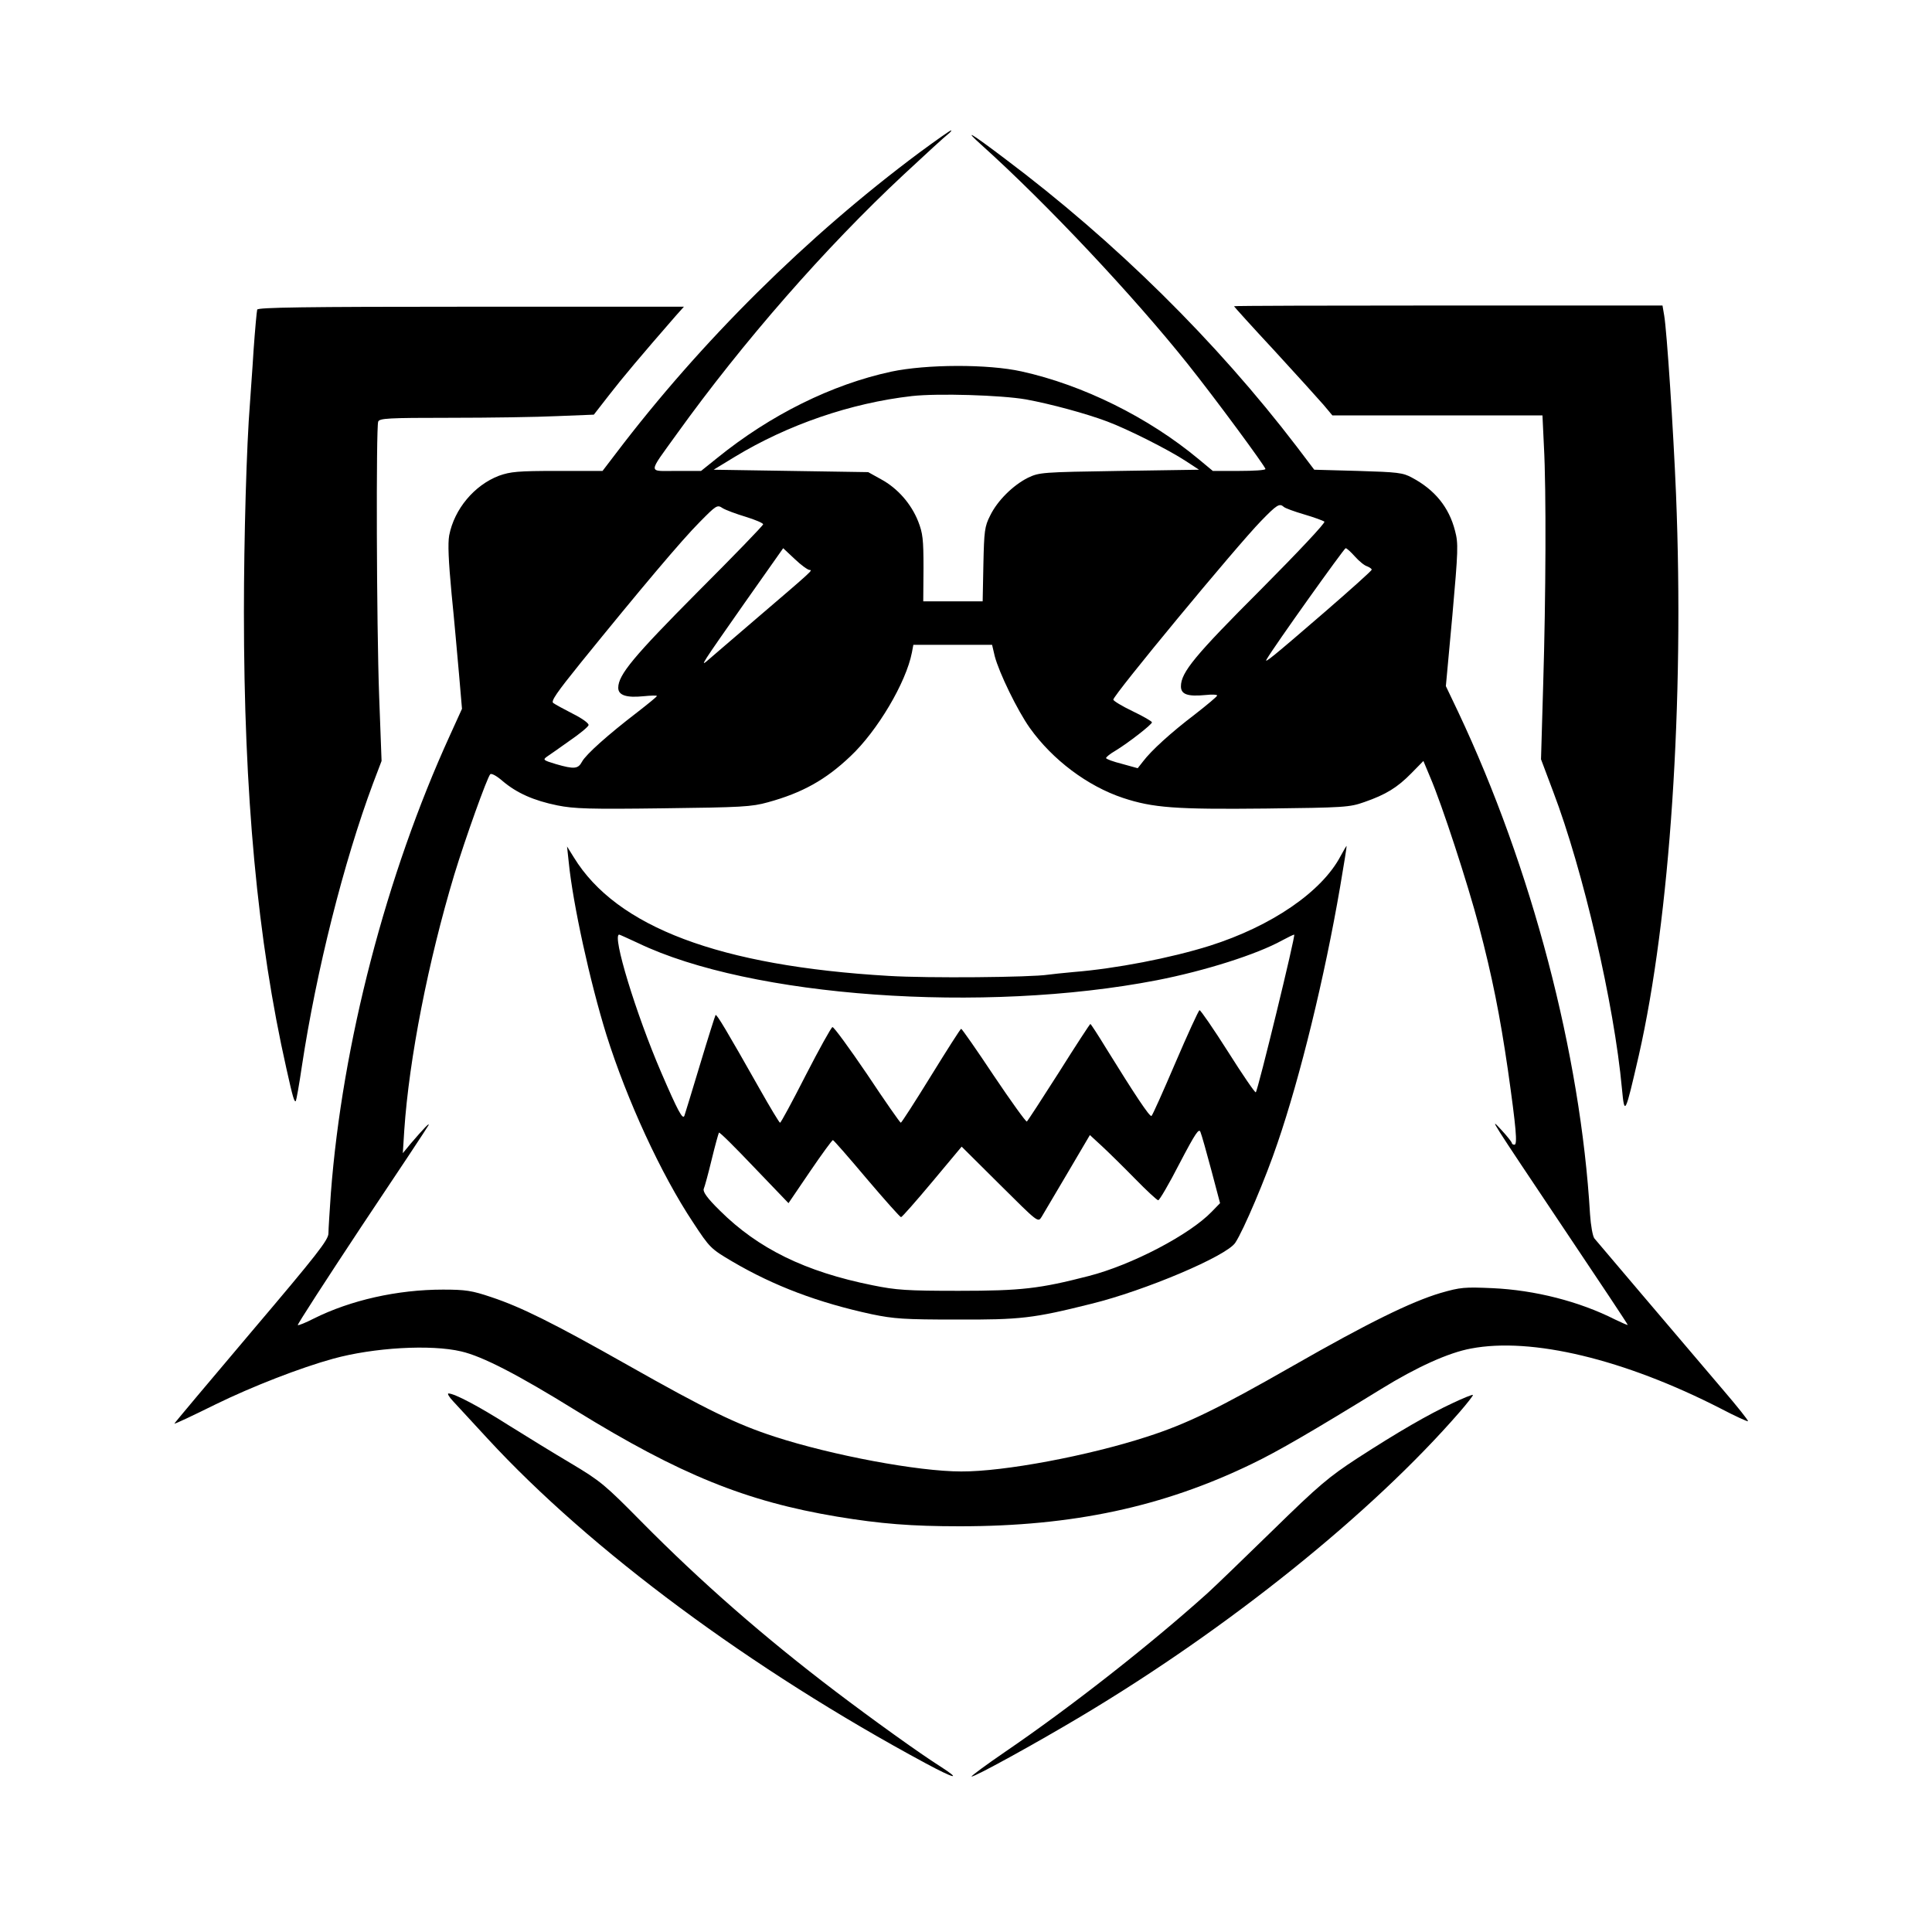
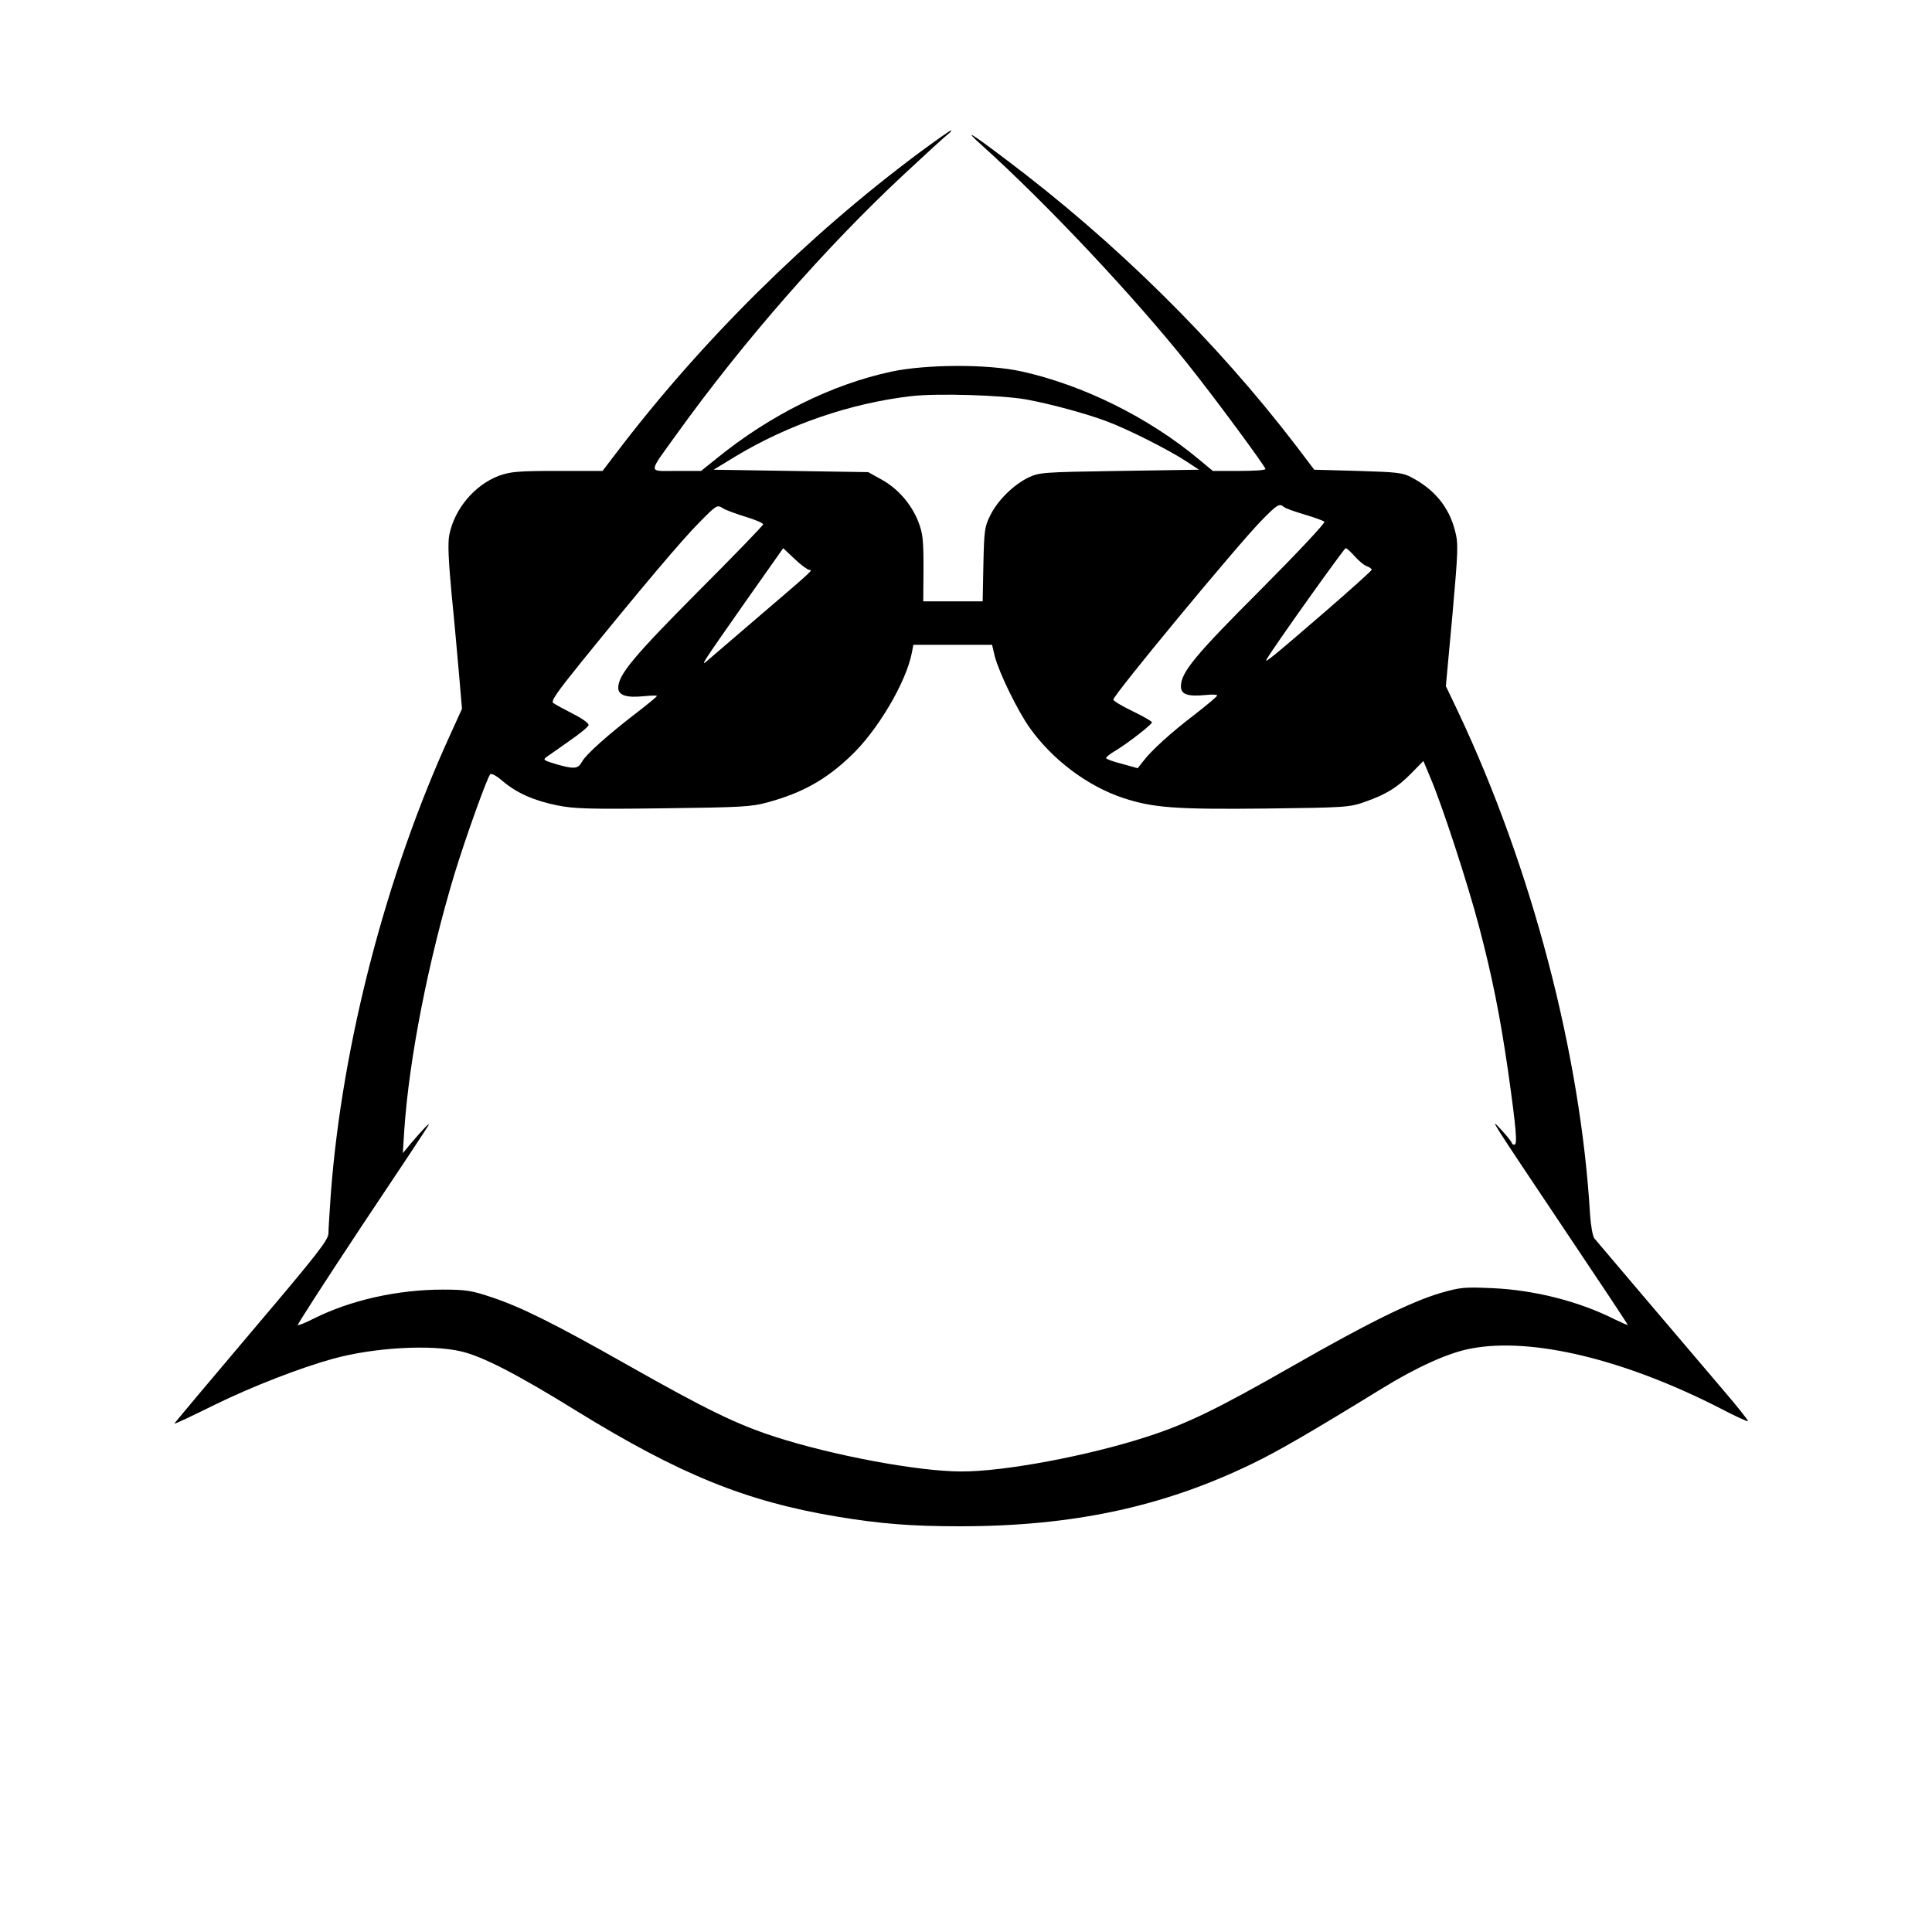
<svg xmlns="http://www.w3.org/2000/svg" version="1.0" width="800pt" height="800pt" viewBox="0 0 800 800" preserveAspectRatio="xMidYMid meet">
  <g transform="translate(0,800) scale(0.1,-0.1)" fill="#000000" stroke="none">
    <path d="M3808 7369 c-466 -347 -906 -783 -1258 -1247 l-55 -72 -187 0 c-164 0 -194 -3 -242 -20 -102 -39 -185 -138 -206 -247 -6 -34 -3 -104 10 -243 11 -107 24 -258 31 -335 l12 -140 -50 -110 c-264 -578 -446 -1278 -493 -1896 -5 -74 -10 -148 -10 -166 0 -27 -46 -86 -320 -409 -176 -208 -319 -378 -318 -379 2 -2 78 34 169 79 153 75 354 153 489 190 167 46 404 60 530 30 87 -20 233 -95 475 -245 430 -265 704 -376 1081 -439 181 -30 309 -40 508 -40 467 0 842 80 1211 259 106 51 247 133 535 310 146 90 278 150 371 167 251 48 635 -44 1035 -249 59 -31 110 -54 112 -52 3 2 -45 62 -105 132 -216 254 -518 609 -531 625 -7 9 -15 54 -18 100 -39 664 -242 1436 -546 2080 l-51 107 27 293 c24 271 25 297 11 350 -25 98 -84 170 -178 220 -38 21 -60 23 -223 28 l-182 5 -72 95 c-333 436 -751 849 -1209 1193 -144 109 -174 126 -96 56 269 -242 628 -624 853 -906 115 -144 321 -424 322 -435 0 -5 -49 -8 -109 -8 l-109 0 -59 49 c-208 173 -479 307 -733 363 -139 31 -394 30 -540 -1 -245 -53 -499 -178 -721 -358 l-66 -53 -102 0 c-120 0 -120 -16 0 151 275 383 617 774 941 1076 90 84 172 159 183 167 11 9 17 16 13 16 -4 0 -62 -41 -130 -91z m441 -1023 c103 -19 247 -58 335 -91 86 -32 256 -118 326 -164 l55 -36 -330 -5 c-321 -5 -331 -6 -378 -28 -62 -31 -127 -95 -157 -157 -23 -45 -25 -64 -28 -202 l-3 -153 -123 0 -123 0 1 138 c0 120 -3 144 -22 193 -29 73 -85 137 -153 174 l-54 30 -320 5 -320 5 87 53 c219 133 480 223 734 252 107 12 370 4 473 -14z m-1161 -486 c39 -12 72 -26 72 -31 0 -5 -122 -131 -271 -280 -264 -266 -329 -343 -329 -397 0 -31 34 -42 104 -35 31 3 56 4 56 1 0 -3 -37 -33 -82 -68 -120 -92 -212 -174 -228 -204 -16 -30 -32 -32 -108 -10 -53 16 -55 18 -37 31 11 7 53 37 94 66 41 28 76 57 78 64 3 7 -26 28 -64 47 -37 19 -74 39 -82 45 -11 7 14 43 114 167 247 305 420 510 492 582 69 70 73 73 95 58 13 -8 56 -24 96 -36z m2228 41 c5 -5 43 -19 84 -31 41 -12 79 -26 84 -30 5 -5 -110 -127 -263 -281 -272 -272 -331 -343 -331 -401 0 -33 27 -43 101 -36 27 3 49 2 49 -2 0 -4 -42 -39 -92 -78 -100 -76 -181 -150 -215 -195 l-22 -28 -65 18 c-36 9 -66 20 -66 24 0 4 17 18 38 30 53 32 152 109 152 118 0 4 -36 25 -80 46 -44 21 -80 43 -80 48 0 19 509 634 611 739 67 69 77 75 95 59z m-1964 -261 c14 -1 19 3 -223 -204 -96 -82 -185 -159 -198 -170 -34 -29 -28 -20 152 237 l160 227 48 -45 c26 -25 54 -45 61 -45z m2259 55 c17 -19 39 -37 50 -40 10 -4 19 -10 19 -14 0 -4 -87 -82 -192 -173 -221 -191 -255 -218 -243 -198 31 54 321 460 327 460 5 0 22 -16 39 -35z m-1492 -412 c18 -69 94 -225 145 -297 94 -132 239 -241 386 -290 124 -41 217 -48 592 -44 325 4 346 5 408 27 89 31 136 60 194 119 l50 51 28 -67 c49 -114 155 -439 202 -617 55 -209 87 -370 120 -596 34 -240 40 -309 27 -309 -6 0 -11 3 -11 8 -1 4 -19 27 -42 52 -56 61 -50 52 258 -408 145 -216 264 -395 264 -398 0 -2 -23 8 -52 22 -148 75 -332 122 -508 130 -115 5 -132 4 -215 -20 -121 -36 -299 -123 -610 -301 -315 -180 -441 -241 -605 -294 -243 -79 -593 -145 -770 -144 -179 0 -535 67 -772 144 -157 51 -281 111 -608 296 -313 177 -443 241 -566 282 -80 27 -106 31 -200 31 -189 0 -383 -44 -535 -120 -33 -17 -63 -29 -66 -27 -2 3 117 187 264 409 148 221 273 410 277 418 8 16 -20 -13 -73 -75 l-33 -40 6 95 c20 296 99 699 207 1058 46 151 136 402 149 416 5 5 27 -7 51 -28 59 -50 129 -81 227 -101 70 -14 133 -16 439 -12 323 4 365 6 433 25 142 39 239 93 341 190 112 105 231 306 255 430 l6 32 163 0 163 0 11 -47z" />
-     <path d="M5551 4455 c-78 -148 -286 -290 -541 -371 -162 -51 -390 -95 -565 -109 -44 -4 -91 -9 -105 -11 -71 -11 -497 -15 -660 -5 -700 41 -1127 202 -1304 491 l-28 45 7 -65 c17 -172 88 -496 156 -715 85 -270 226 -577 359 -777 69 -105 73 -109 163 -162 172 -101 355 -170 577 -218 92 -19 135 -22 350 -22 266 -1 318 5 558 65 224 55 561 198 597 253 34 51 127 270 175 413 94 274 195 687 259 1060 16 93 28 169 27 170 -1 1 -12 -18 -25 -42z m-2909 -360 c466 -224 1429 -293 2148 -154 200 39 414 107 519 165 24 13 47 24 50 24 7 0 -150 -644 -159 -653 -3 -3 -55 73 -115 168 -61 96 -114 173 -118 172 -4 -1 -49 -99 -100 -218 -51 -119 -95 -218 -99 -220 -8 -4 -70 90 -187 279 -34 56 -64 102 -66 102 -2 0 -61 -90 -130 -200 -70 -110 -130 -202 -133 -204 -4 -2 -65 83 -137 190 -71 107 -132 194 -135 194 -3 0 -59 -88 -125 -195 -66 -107 -122 -194 -125 -194 -3 0 -66 90 -139 200 -74 109 -139 198 -144 196 -5 -1 -55 -91 -111 -200 -55 -108 -103 -197 -106 -196 -3 0 -41 63 -85 141 -138 244 -177 309 -182 305 -2 -3 -31 -94 -64 -204 -33 -109 -62 -205 -65 -213 -7 -18 -27 19 -96 179 -104 241 -205 571 -174 571 2 0 37 -16 78 -35z m2374 -941 l36 -136 -34 -35 c-91 -95 -331 -221 -511 -267 -202 -52 -277 -61 -537 -61 -215 0 -259 3 -357 23 -279 56 -474 152 -632 309 -53 52 -71 78 -67 90 4 9 19 64 33 122 14 58 28 108 30 111 3 3 68 -62 146 -144 l142 -148 89 131 c49 72 92 131 95 130 3 0 66 -72 140 -160 74 -87 138 -159 142 -159 4 0 62 66 129 146 l122 146 158 -157 c158 -157 158 -158 173 -134 8 13 56 95 107 181 l93 158 51 -47 c28 -26 90 -87 137 -135 47 -48 90 -88 95 -88 5 0 45 68 88 152 67 128 81 148 87 130 5 -12 25 -83 45 -158z" />
-     <path d="M5110 6732 c0 -2 75 -85 168 -185 92 -100 183 -201 203 -224 l36 -43 435 0 435 0 6 -127 c10 -182 8 -626 -3 -988 l-9 -309 50 -133 c124 -325 253 -881 285 -1230 11 -115 13 -110 70 137 129 568 189 1462 154 2325 -11 265 -38 676 -49 739 l-7 41 -887 0 c-488 0 -887 -1 -887 -3z" />
-     <path d="M1065 6718 c-2 -7 -9 -83 -15 -168 -5 -85 -13 -184 -15 -220 -14 -171 -25 -558 -25 -865 0 -755 56 -1358 176 -1890 27 -122 33 -140 39 -134 2 3 14 68 25 144 60 396 173 845 295 1172 l35 92 -10 268 c-11 298 -13 1113 -4 1137 5 14 41 16 298 16 161 0 361 3 444 7 l151 6 63 81 c54 70 134 165 276 328 l34 38 -882 0 c-696 0 -881 -3 -885 -12z" />
-     <path d="M1876 2198 c17 -18 81 -88 143 -155 426 -462 1091 -955 1815 -1345 119 -64 151 -71 59 -12 -87 55 -280 194 -433 310 -295 224 -556 452 -805 704 -149 151 -169 168 -290 240 -71 42 -188 114 -260 159 -121 77 -223 131 -248 131 -6 0 3 -15 19 -32z" />
-     <path d="M6015 2190 c-101 -47 -224 -118 -394 -228 -118 -77 -160 -112 -350 -298 -119 -116 -241 -234 -271 -261 -239 -215 -567 -472 -838 -657 -79 -54 -141 -100 -139 -102 6 -6 266 137 455 250 610 364 1203 841 1566 1259 32 37 57 69 55 71 -2 2 -40 -13 -84 -34z" />
  </g>
</svg>